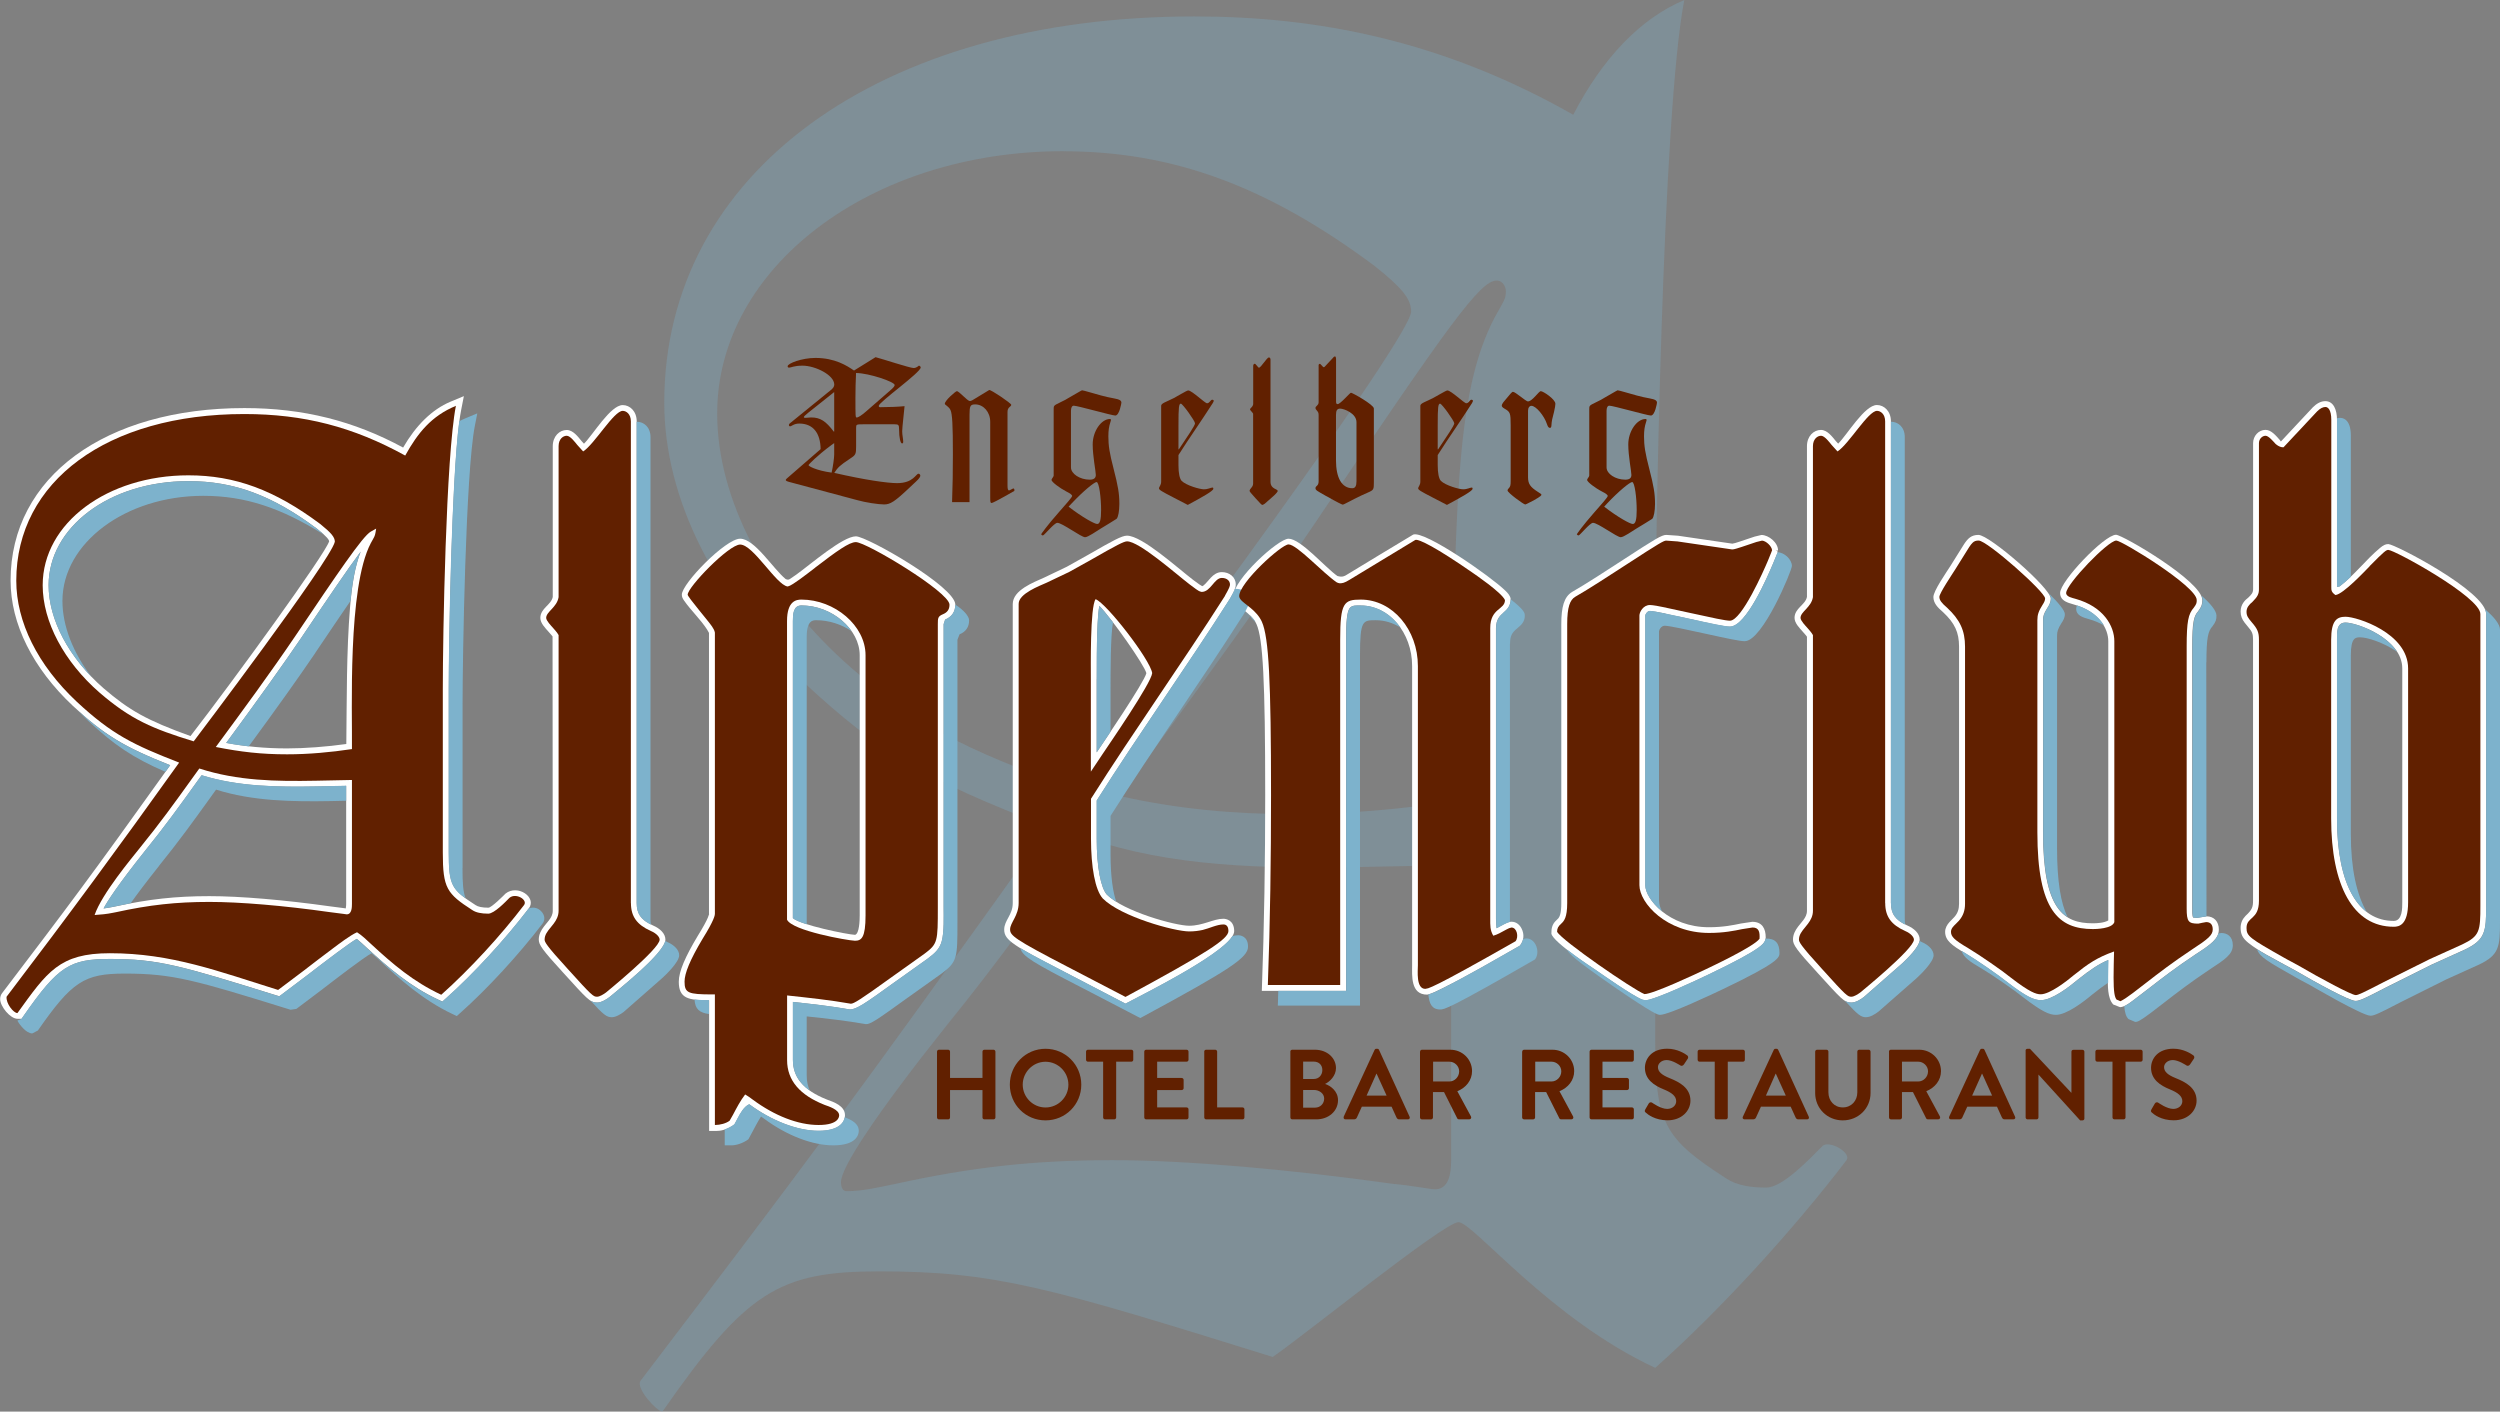
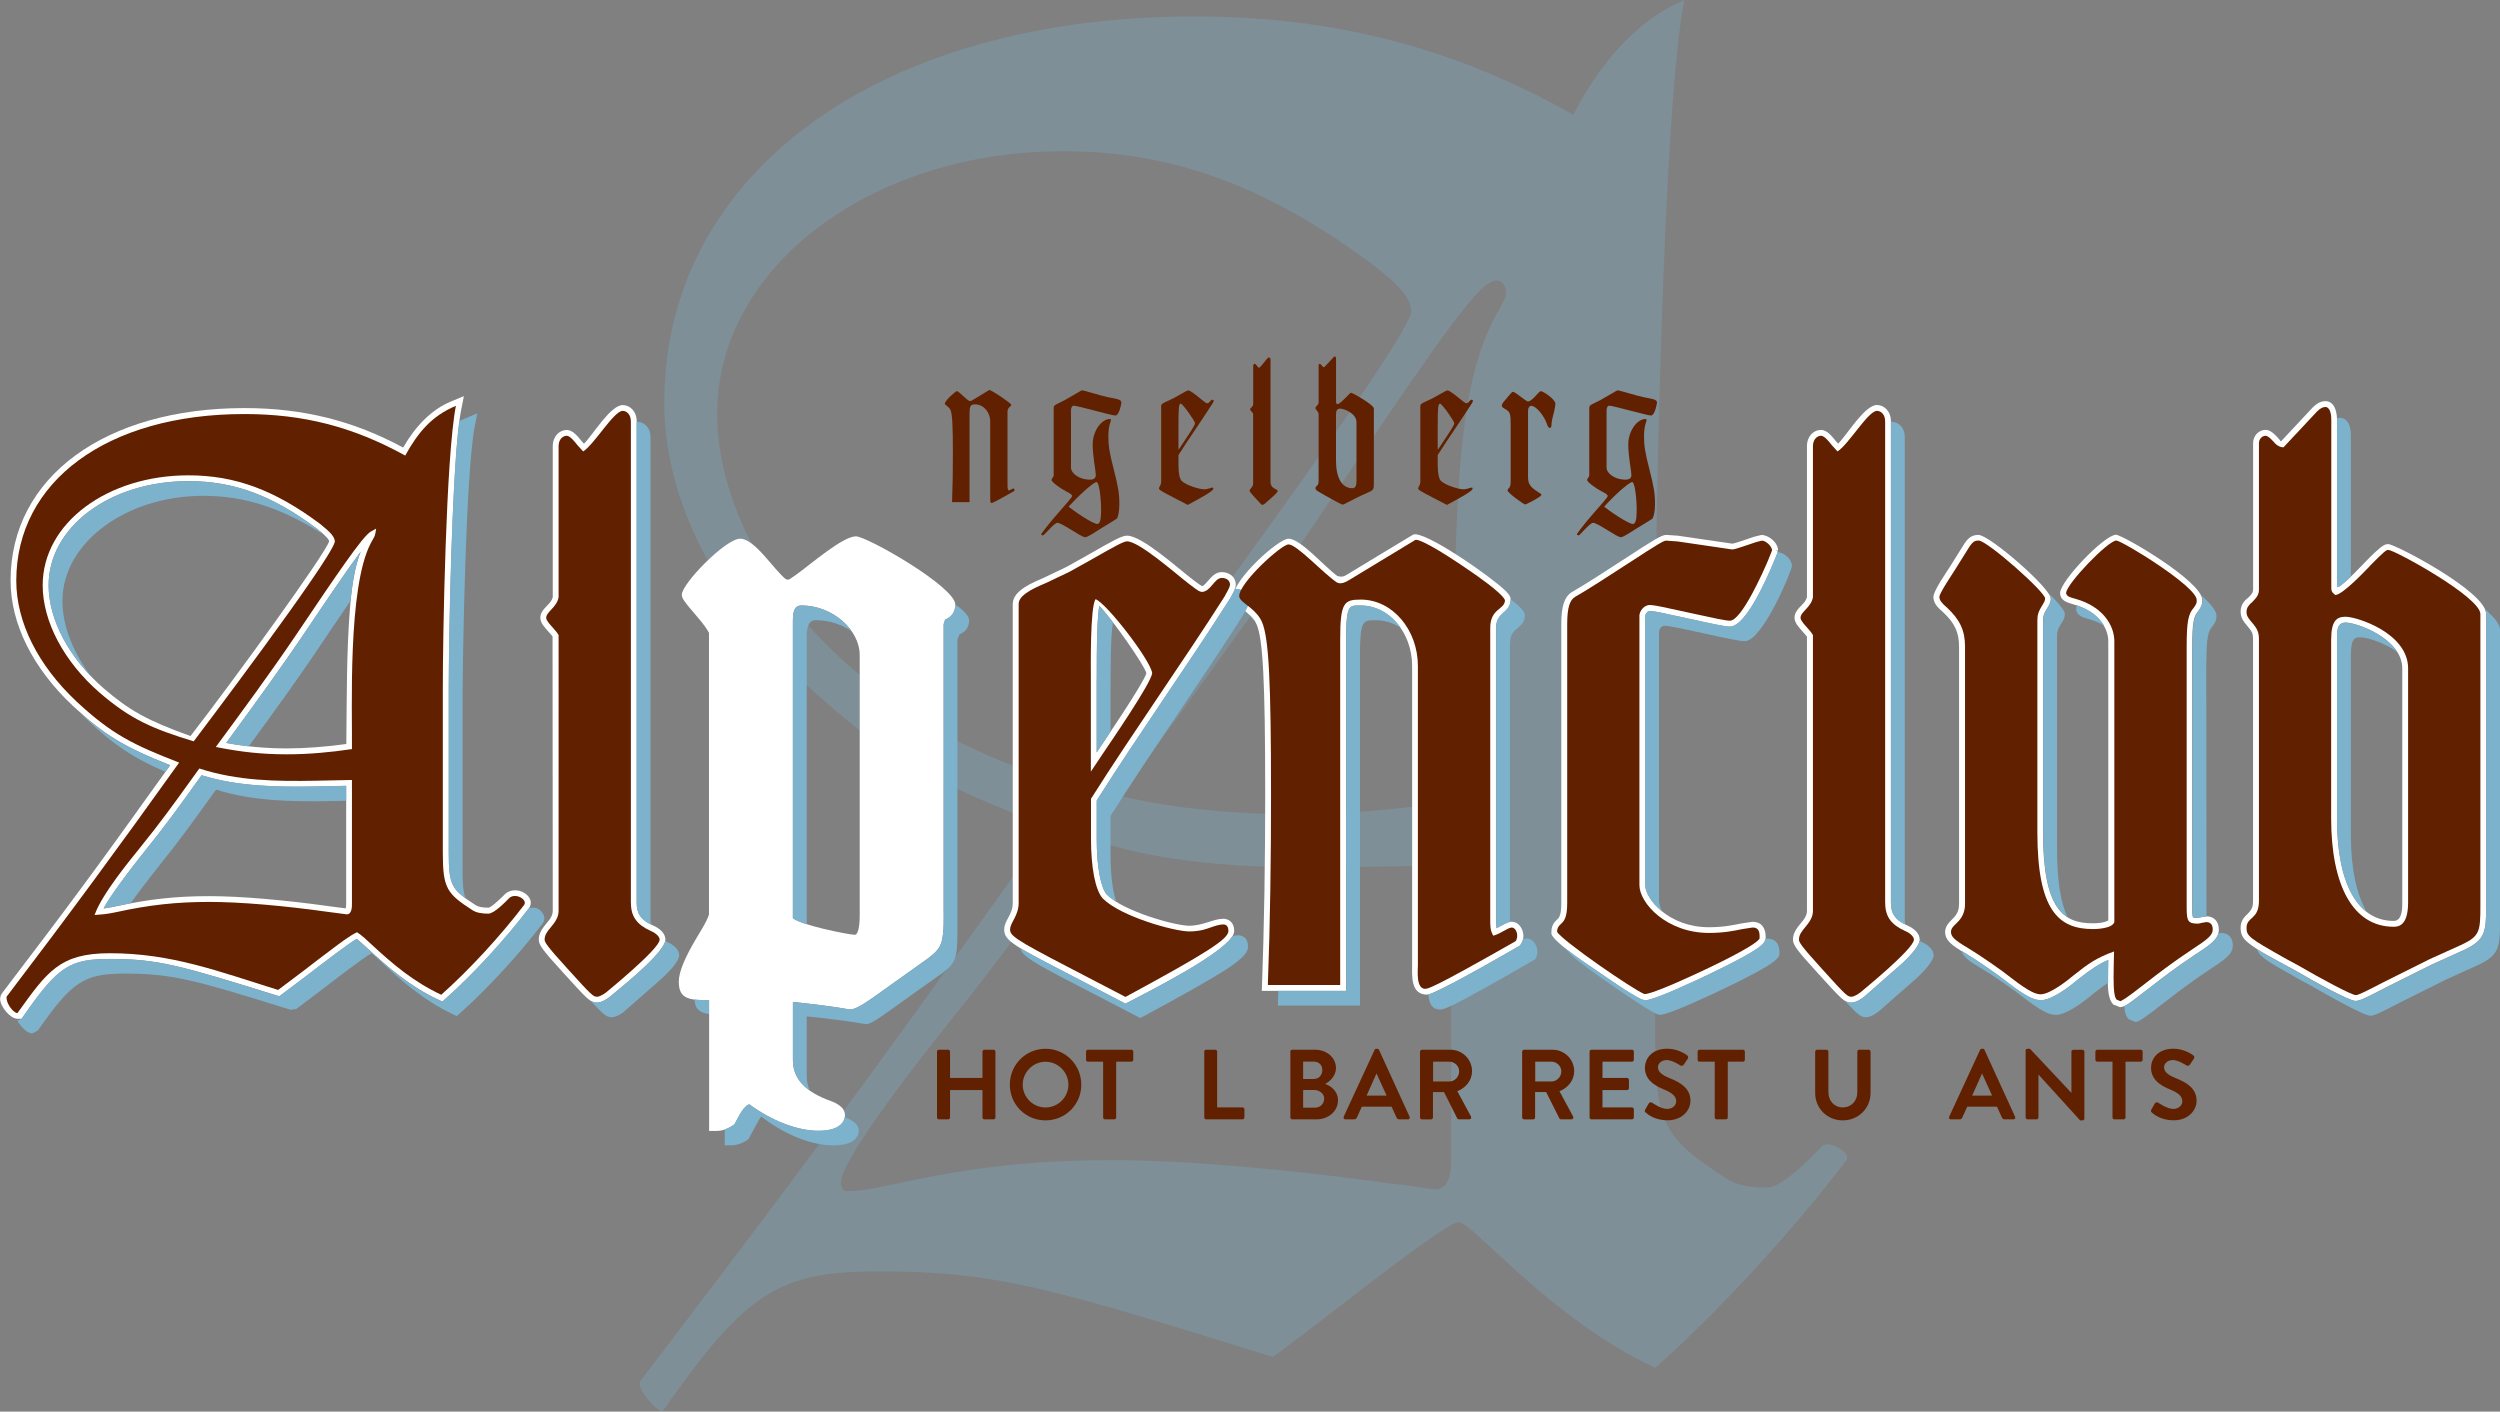
<svg xmlns="http://www.w3.org/2000/svg" id="Ebene_1" viewBox="0 0 368.38 208">
  <rect x="0" y="0" width="368.38" height="208" fill="#808080" stroke="none" />
  <path d="m243.9,153.25c0,12.35,1.34,14.5,10.47,20.4,1.61,1.07,3.76,1.34,5.9,1.34,2.42,0,6.45-4.29,8.32-6.17,1.07-.81,4.29,1.07,3.49,2.15-7.79,10.2-18.52,22.01-28.18,30.59-15.57-7.24-26.84-21.47-28.99-21.47s-23.35,17.18-27.38,19.86c-32.75-10.2-40.8-12.61-57.98-12.61-14.76,0-19.59,2.95-31.94,20.67-.8,0-4.02-3.49-3.22-4.56,23.89-31.4,30.6-40.26,60.12-81.6-18.25-6.98-24.96-11-35.96-21.2-13.16-12.35-20.67-27.11-20.67-41.33,0-33.82,31.67-56.9,78.11-56.9,17.98,0,36.5,3.49,55.83,14.49,4.3-8.32,9.93-14.22,16.37-16.91-3.22,16.37-4.29,80.51-4.29,96.62v56.63ZM156.67,22.28c-28.45,0-50.99,17.18-50.99,38.65,0,12.61,7.24,26.56,19.86,37.57,9.66,8.32,16.1,11.81,32.74,17.72,12.35-15.84,49.65-66.56,49.65-70.31,0-1.88-1.34-3.49-5.37-6.71-15.84-11.81-29.8-16.91-45.9-16.91Zm57.17,105.21l-13.15.26c-14.49.27-28.18,0-40.53-4.29-6.98,9.66-12.61,17.71-20.67,27.64-10.47,13.15-15.57,20.94-15.57,23.08,0,.8.27,1.34.8,1.34,2.42,0,4.57-.54,7.25-1.08,11-2.41,20.13-3.49,31.94-3.49,10.73,0,26.03,1.34,41.33,3.49,2.95.27,5.64.81,6.17.81,1.61,0,2.42-1.34,2.42-4.29v-43.48Zm6.44-80.78c1.34-2.42,1.61-2.68,1.61-3.76,0-.81-.54-1.61-1.34-1.61-2.41,0-6.71,5.9-27.11,36.23-6.17,9.12-15.57,22.28-28.45,39.72,8.32,1.88,16.64,2.68,25.77,2.68,7.52,0,16.37-.8,23.08-1.88.53-43.75.53-60.12,6.44-71.39Z" fill="#7db2cc" opacity=".3" stroke-width="0" />
-   <path d="m129.02,52.63c.9.23,5.08,1.6,5.6,1.6.2,0,.47-.09.7-.29.06-.06.09-.06.09-.06.12,0,.26.17.26.26,0,.75-6.18,5.11-6.18,5.66,0,.15.06.2.23.2,1.16,0,2.67-.06,3.57-.15-.03.52-.35,3.11-.35,3.69,0,.64.15,1.05.15,1.57,0,.18-.09.23-.17.23-.23,0-.44-.81-.44-2.09,0-.64-.09-.73-.64-.73h-4.67c-.99,0-1.02.03-1.02.52v2.73c0,1.19-.06,1.28-.99,1.88-1.36.9-1.71,1.22-2.23,2.03,4.53,1.04,7.84,1.51,9.26,1.51,2.41,0,2.76-1.39,3.16-1.39.12,0,.26.15.26.29,0,.17-.17.44-.67.9l-.96.9c-2.15,2.03-2.79,2.44-3.71,2.44-.81,0-2.76-.29-3.98-.64l-9.64-2.58c-.7-.17-.87-.26-.87-.38,0-.06.06-.15.2-.26l4.94-4.29c-.03-2.32-1.07-3.77-3.16-3.77-.76,0-1.13.41-1.34.41-.12,0-.17-.09-.17-.2,0-.06.03-.14.09-.2l6.04-4.91c.38-.29.55-.55.55-.84,0-1.42-2.82-2.79-4.67-2.79-1.31,0-1.65.29-2,.29-.14,0-.2-.09-.2-.21,0-.41,2.09-1.22,4.09-1.22,2.9,0,4.67,1.16,5.69,1.86l3.19-1.98Zm-9.93,8.19c-.46.38-.64.55-.64.64s.09.11.23.11c.29,0,.55-.06.84-.06,1.33,0,2.15.52,3.34,2.09h.06v-5.83l-3.83,3.05Zm3.83,4.47l-.41.29c-2.12,1.57-3.37,2.87-3.37,2.96,0,.15,1.13.79,3.4,1.1.2-.87.38-2.15.38-2.67v-1.68Zm8.21-7.72c.52-.44.7-.67.7-.84,0-.46-3.72-1.74-5.69-1.77-.06,1.22-.09,2.44-.09,3.63,0,2.73,0,2.93.18,2.93.23,0,.73-.32,1.36-.87l3.54-3.08Z" fill="#612000" stroke-width="0" />
  <path d="m140.29,73.96c.09-2.32.12-4.67.12-7.03,0-4.32-.09-5.92-.35-6.5-.23-.53-.84-.76-.84-.93,0-.49,1.6-1.86,1.77-1.86.35,0,1.54,1.45,1.92,1.45.09,0,.17,0,.41-.14l2.44-1.48c.23-.09,3.25,1.95,3.25,2.18,0,.09-.03.14-.17.26-.29.23-.38.44-.38.79v10.86c0,.49.06.7.23.7.12,0,.55-.29.64-.29.12,0,.2.26.12.38-2.7,1.54-3.22,1.77-3.34,1.77-.17,0-.2-.14-.2-.81v-11.17c0-1.42-.99-2.55-2.21-2.55-.73,0-.84.23-.84,1.57v12.83h-2.56Z" fill="#612000" stroke-width="0" />
  <path d="m157.81,68.88c0,.93,1.31,1.8,2.76,1.8.61,0,.9-.23.9-.7,0-.52-.46-2.76-.46-4.5,0-1.92,1.25-3.74,2.55-3.74.09,0,.14.06.14.14s-.03.15-.09.35c-.2.61-.29,1.19-.29,2.09,0,1.36.17,2.44.78,4.79.64,2.5.84,3.6.84,5.14,0,1.05-.17,1.97-.41,2.2-.09.09-1.94,1.19-2.32,1.43-.61.37-1.89,1.28-2.32,1.28-.58,0-3.37-2.12-4.09-2.12-.46,0-1.94,1.86-2.12,1.86s-.26-.18-.26-.18c0-.03.87-1.28,2.56-3.19,1.07-1.22,2-2.26,2-2.44s-.29-.38-.84-.66c-1.01-.52-2.2-1.43-2.2-1.71,0-.17.32-.46.32-.64v-9.78c0-.49,0-.55.87-.96.7-.32,1.13-.58,1.42-.76.58-.32,1.83-1.07,1.89-1.07.12,0,.61.15,1.13.29.99.29,2.38.7,3.57.9.84.15,1.1.32,1.1.64,0,.06-.29,1.89-.9,1.89-.49,0-5.57-1.45-6.12-1.45-.26,0-.41.29-.41.75v8.36Zm-.35,5.78c2.03,1.57,3.83,2.55,4.21,2.55.41,0,.58-.61.58-2.06,0-1.77-.29-4.12-.67-4.12-.32,0-1.94,1.31-3.68,3.16l-.44.47Z" fill="#612000" stroke-width="0" />
  <path d="m173.65,68.56c0,1.16.17,1.97.46,2.29.7.7,2.73,1.25,3.28,1.25.64,0,1.02-.26,1.28-.26.09,0,.12.06.12.18,0,.32-1.62,1.22-3.77,2.38l-2.12-1.1c-1.8-.93-2.12-1.13-2.12-1.34,0-.23.32-.46.32-.99v-11.18c0-.38.78-.58,1.86-1.13.52-.26,1.91-1.13,2.12-1.13.55,0,2.47,1.89,2.78,1.89.38,0,.52-.52.76-.52.12,0,.23.06.23.17,0,.06-.06.18-.18.38-1.63,2.55-3.42,5.08-5.02,7.6v1.51Zm0-2.35h.06c1.28-1.92,2.38-3.51,2.38-3.83,0-.35-1.83-2.9-2.09-2.9-.29,0-.35.52-.35,3.14v3.6Z" fill="#612000" stroke-width="0" />
  <path d="m186.31,74.25c-.12.09-.23.15-.29.15-.12,0-.23-.12-1.05-1.02-.64-.7-.84-.96-.84-1.04,0-.35.52-.55.52-1.07v-10.3c0-.12-.46-.52-.46-.64,0-.06.03-.12.15-.23.2-.2.29-.35.32-.55v-5.63c0-.2.12-.32.23-.32.15,0,.49.58.61.58.32,0,1.16-1.51,1.48-1.51.12,0,.23.12.23.32v18c0,.49.2.84.78,1.1.2.09.29.2.29.26s-.2.35-.55.67l-1.42,1.25Z" fill="#612000" stroke-width="0" />
  <path d="m196.46,52.66c.12-.12.2-.14.26-.14.09,0,.15.17.15.41v6.24c0,.26.06.38.23.38.41,0,1.8-1.68,1.97-1.68.2,0,3.37,1.77,3.37,2.32v10.89c0,.96-.03,1.1-.64,1.39l-1.22.55c-1.36.64-2.55,1.34-2.73,1.34-.09,0-.93-.41-2.12-1.1l-.38-.2c-1.34-.76-1.51-.84-1.51-1.13,0-.38.46-.26.46-1.02v-9.75c0-.29-.05-.43-.26-.67-.15-.17-.2-.23-.2-.38,0-.12.06-.2.2-.32.2-.2.26-.32.26-.52v-5.46c0-.12.09-.2.18-.2.12,0,.46.5.55.5s.12-.03.18-.09l1.25-1.34Zm3.42,9.55c0-1.31-1.86-2-2.41-2-.43,0-.61.26-.61.93v6.68c0,2.61.87,4.12,2.41,4.12.41,0,.61-.32.61-.99v-8.74Z" fill="#612000" stroke-width="0" />
  <path d="m211.85,68.56c0,1.16.17,1.97.46,2.29.7.7,2.73,1.25,3.28,1.25.64,0,1.02-.26,1.28-.26.09,0,.12.06.12.18,0,.32-1.63,1.22-3.78,2.38l-2.12-1.1c-1.8-.93-2.12-1.13-2.12-1.34,0-.23.32-.46.32-.99v-11.18c0-.38.79-.58,1.86-1.13.52-.26,1.92-1.13,2.12-1.13.55,0,2.47,1.89,2.79,1.89.38,0,.52-.52.75-.52.12,0,.23.06.23.17,0,.06-.05.18-.17.38-1.63,2.55-3.42,5.08-5.02,7.6v1.51Zm0-2.35h.06c1.28-1.92,2.38-3.51,2.38-3.83,0-.35-1.83-2.9-2.09-2.9-.29,0-.35.52-.35,3.14v3.6Z" fill="#612000" stroke-width="0" />
  <path d="m225.16,70.31c0,.99.32,1.45,1.45,2.17.35.23.52.32.52.41s0,.2-1.13.84c-1.02.55-1.25.61-1.25.61-.23,0-2.61-1.74-2.61-2.06,0-.12.03-.17.14-.29.26-.26.32-.44.32-1.1v-8.19c0-1.86-.06-2-.93-2.5-.29-.17-.38-.29-.38-.44,0-.12.12-.35.23-.49l1.05-1.25c.18-.2.29-.29.35-.29.38,0,1.92,1.42,2.21,1.42.67,0,1.6-1.51,1.91-1.51.35,0,2.15,1.19,2.15,1.86,0,.23-.06.55-.2,1.19-.26.96-.35,1.36-.38,1.95,0,.26-.09.41-.2.41-.2,0-.32-.12-.46-.55-.41-1.25-1.63-2.7-2.29-2.7-.29,0-.5.29-.5.73v9.78Z" fill="#612000" stroke-width="0" />
  <path d="m236.73,68.88c0,.93,1.3,1.8,2.76,1.8.61,0,.9-.23.9-.7,0-.52-.46-2.76-.46-4.5,0-1.92,1.25-3.74,2.55-3.74.09,0,.15.06.15.14s-.03.15-.09.35c-.2.61-.29,1.19-.29,2.09,0,1.36.17,2.44.78,4.79.64,2.5.84,3.6.84,5.14,0,1.05-.18,1.97-.41,2.2-.09.09-1.94,1.19-2.32,1.43-.61.37-1.89,1.28-2.32,1.28-.58,0-3.37-2.12-4.09-2.12-.46,0-1.94,1.86-2.12,1.86s-.26-.18-.26-.18c0-.03.87-1.28,2.55-3.19,1.08-1.22,2-2.26,2-2.44s-.29-.38-.84-.66c-1.02-.52-2.2-1.43-2.2-1.71,0-.17.32-.46.32-.64v-9.78c0-.49,0-.55.87-.96.7-.32,1.13-.58,1.42-.76.58-.32,1.83-1.07,1.89-1.07.12,0,.61.15,1.13.29.99.29,2.38.7,3.57.9.84.15,1.1.32,1.1.64,0,.06-.29,1.89-.9,1.89-.49,0-5.57-1.45-6.12-1.45-.26,0-.41.29-.41.75v8.36Zm-.35,5.78c2.03,1.57,3.83,2.55,4.21,2.55.41,0,.58-.61.58-2.06,0-1.77-.29-4.12-.67-4.12-.32,0-1.95,1.31-3.69,3.16l-.43.47Z" fill="#612000" stroke-width="0" />
  <path d="m50.95,133.84c.05-.26.06-.51.06-.66v-17.38l-4.45.09c-5.55.1-11.46.04-16.85-1.65l-.78,1.08c-2.49,3.47-4.64,6.46-7.6,10.11-4.02,5.04-5.51,7.39-6.07,8.44.39-.05.79-.11,1.23-.2l.5-.1c4.91-1.08,8.92-1.52,13.87-1.52,4.52,0,11.01.55,17.75,1.5l2.02.26.32.05Zm2.2-52.56c-1.83,2.44-4.78,6.79-8.75,12.69-2.55,3.76-6.29,9-11.07,15.5,2.81.52,5.7.81,8.98.81,2.64,0,5.89-.25,8.72-.65.08-6.6.01-13.53.55-20.14.29-3.52.75-6.07,1.57-8.21Zm-6.49-3.41c-6.59-4.91-12.22-6.98-18.89-6.98-11.68,0-20.61,6.84-20.61,15.34,0,5.05,2.99,10.73,8.08,15.17,3.83,3.3,6.45,4.76,12.83,7.06,6.56-8.47,19.83-26.78,20.43-28.69-.02-.21-.24-.63-1.83-1.9Zm27.83,53.8c1.78-1.41,4.66.55,3.43,2.19-3.5,4.59-8.16,9.65-12.17,13.22l-.56.5-.68-.32c-3.94-1.83-7.25-4.64-10.41-7.56-.59-.55-1.18-1.09-1.53-1.36-.55.31-1.64,1.09-2.92,2.04-1.46,1.08-3.11,2.36-4.37,3.32l-4.11,3.1-.56-.17c-14.18-4.42-17.37-5.33-24.39-5.33-5.91,0-7.63,1.07-12.69,8.33l-.34.49h-.6c-1.09,0-2.57-1.83-2.57-2.91,0-.38.14-.67.29-.87,9.64-12.68,12.73-16.74,24.77-33.59-6.83-2.69-9.76-4.5-14.34-8.74-5.89-5.53-9.18-12.08-9.18-18.47,0-15.29,14-25.41,34.46-25.41,8.64,0,16.11,1.88,23.38,5.82,1.88-3.26,4.26-5.62,6.98-6.76l1.97-.82-.41,2.1c-1.35,6.87-1.81,34.23-1.81,40.99v24.16c0,4.95.46,5.49,3.95,7.75.35.24.95.38,1.89.38.45,0,2.25-1.8,2.52-2.08Z" fill="#fff" stroke-width="0" />
  <path d="m93.82,133.07c0,1.57.64,2.51,2.4,3.3,1.01.43,1.83,1.18,1.83,2.08,0,1.96-7.39,7.73-8.24,8.47-.34.26-1.14.81-1.83.81-.54,0-.93-.16-1.6-.78-.64-.59-1.62-1.67-3.37-3.6-3.1-3.38-3.62-4.14-3.62-4.89s.32-1.35.75-1.92c.5-.62.27-.34.76-.94.31-.41.55-.85.55-1.38l-.03-40.44-.18-.22-.42-.48c-.46-.52-1.2-1.26-1.2-2.02,0-1.43,1.6-1.92,1.83-3.09v-22.21c0-1.49,1-2.4,2.06-2.4.94,0,1.67,1.01,2.2,1.65l.34.37c1.31-1.28,3.9-5.69,5.71-5.69,1.06,0,2.06.91,2.06,2.4v70.98Z" fill="#fff" stroke-width="0" />
  <path d="m245.38,90.4c-1.13-.23-1.98-.38-2.26-.38-.38,0-.69.5-.69.69v39.73c0,2.01,3.45,6.19,9.39,6.19,2.1,0,3.62-.32,4.72-.55l1.66-.25c1.5,0,1.98,1.05,1.98,2.29,0,.76-.64,1.21-1.21,1.62-1.06.75-3.13,1.91-7.23,3.87-1.61.77-8,3.79-9.31,3.79l-.44-.1c-1.48-.58-5.96-3.74-6.78-4.31-.28-.2-6.35-4.12-6.61-5.41-.02-.84.17-1.37.56-1.8l.48-.48c.41-.52.42-1.65.42-2.21v-41.1c0-2.52.39-4.04,1.6-4.77,2.12-1.22,5-3.1,7.54-4.75,4.68-3.05,5.66-3.65,6.33-3.65l1.73.12,8,1.17.41-.09.7-.22,1.4-.47.78-.26,1-.24c1.06,0,2.45,1.11,2.45,2.29h-.43s.45.03.36.29l-.14.36-.51,1.25c-.82,1.92-3.97,9.32-6.37,9.32-.76,0-2.81-.44-5.94-1.14l-3.59-.77Z" fill="#fff" stroke-width="0" />
  <path d="m278.64,133.07c0,1.58.64,2.51,2.4,3.3,1.01.43,1.83,1.18,1.83,2.08,0,1.05-1.88,2.84-2.56,3.49l-5.68,4.98c-.5.38-1.19.81-1.84.81-.55,0-.93-.16-1.6-.78-.64-.59-1.62-1.67-3.37-3.6-3.1-3.38-3.62-4.14-3.62-4.89s.32-1.35.75-1.92c.52-.65.25-.31.76-.94.31-.41.55-.85.55-1.38v-40.4l-.21-.27-.42-.48c-.46-.52-1.2-1.26-1.2-2.02,0-1.43,1.6-1.92,1.83-3.09v-22.21c0-1.49,1-2.4,2.06-2.4.94,0,1.67,1.01,2.2,1.65l.34.37c1.31-1.28,3.89-5.69,5.71-5.69,1.06,0,2.06.91,2.06,2.4v70.98Z" fill="#fff" stroke-width="0" />
  <path d="m325.12,135.02c1.14,0,1.83.79,1.83,1.94,0,1.38-1.19,2.21-3.49,3.7-2.86,1.91-4.74,3.36-6.73,4.9l-1.92,1.47c-.46.35-1.68,1.38-2.41,1.38l-1-.39c-.9-.92-.8-2.96-.8-3.97l.04-2.59c-1.3.55-2.57,1.36-4.5,2.91-1.24,1.04-3.78,3.01-5.43,3.01-1.01,0-2.2-.53-4.96-2.66-1.19-.97-4.48-3.25-6.16-4.25-1.97-1.16-2.97-1.88-2.97-3.16,0-.57.28-1.04.64-1.44l.73-.76c.49-.56.68-1.16.68-1.92v-37.9c0-2.1-.62-3.46-2.36-5.09-.8-.68-1.42-1.33-1.42-2.23s1.94-3.67,2.47-4.51c1.59-2.56.97-1.55,2.07-3.31.54-.8,1.04-1.33,2.1-1.33,1.62,0,10.65,7.84,10.65,9.38,0,.6-.3,1.08-.52,1.41-.52.83-.62,1.18-.62,1.79v31.25c0,11.41,3.05,13.4,7.33,13.4.69,0,1.66-.06,2.29-.42v-41.14c0-1.79-1.28-4.36-5.12-5.43l-.68-.21c-.69-.24-1.3-.63-1.3-1.47,0-1.74,6.53-8.58,8.24-8.58.94,0,12.71,6.85,12.71,9.62,0,.59-.09.95-.62,1.66-.59.66-.87,1.45-.87,5.21v38.59c0,.23-.02,1.12.14,1.33l.62.05.42-.08.88-.14Z" fill="#fff" stroke-width="0" />
  <path d="m126.68,134.9v-38.36c0-3.77-4.04-7.33-8.59-7.33-1.22,0-1.26,1.34-1.26,2.29v43.78c1.06,1,8.05,2.43,9.17,2.47.63-.18.68-2.15.68-2.86Zm-22.21-.23v-41.41s-.27-.48-.27-.48c-1-1.55-2.38-2.81-3.42-4.31-.22-.32-.31-.55-.31-.85,0-1.62,6.45-8.24,8.59-8.24s4.82,4.39,6.71,5.95c.33.15.48.08.65-.03l.93-.64c2.09-1.5,6.83-5.63,8.77-5.63,1.63,0,14.65,7.43,14.65,10.07,0,1.05-.53,1.81-1.5,2.2l-.22.67v41.68c0,1.41.09,3.67-.28,5.04-.31,1.11-.94,1.72-2.03,2.54l-5.08,3.62c-4.19,3.03-5.5,3.92-6.43,3.9-2.76-.49-5.6-.81-8.39-1.11v8.57c0,2.54,1.54,4.44,4.98,5.8,1.05.38,2.69.94,2.69,2.33,0,.72-.49,2.29-3.89,2.29-3.12,0-6.92-1.47-10.21-3.91-.79.34-1.36,1.42-1.64,1.95l-.54,1.01c-.72.55-1.68.96-2.6.96h-1.14v-19.24c-2.99-.02-4.47-.22-4.47-2.74,0-1.49.94-3.67,2.81-6.78.83-1.34,1.26-2.16,1.47-2.66l.17-.47.02-.05Z" fill="#fff" stroke-width="0" />
  <path d="m161.6,100.09v10.77c.89-1.33,7.03-10.34,7.32-11.67-.31-1.23-5.1-8.04-6.93-9.92-.14.7-.24,2.03-.3,3.75-.08,2.24-.08,4.91-.08,7.06Zm15.56-13.72c.22-.04.77-.69.89-.83l.35-.4c.43-.46.96-.84,1.63-.84,1.12,0,2.06.72,2.06,1.83,0,.51-.25,1.03-.86,2.1-6.38,10.02-13.28,19.69-19.63,29.73v5.62c0,4.26.63,7.28,1.5,8.25,2.47,2.47,10.08,4.58,12.12,4.58s3.6-1.03,5.04-1.03c.37,0,1.6.18,1.6,1.83,0,2.73-13.73,9.45-16.02,10.69l-8.89-4.63c-7.57-3.91-8.98-4.71-8.98-6.29,0-1.37,1.26-2.16,1.26-3.89v-44.08c0-2.07,3.09-3.2,4.65-3.91l3.3-1.58,3.22-1.8c3.54-2.04,4.91-2.79,5.66-2.79,2.22,0,7.45,4.76,9.74,6.51l.93.68.43.26Z" fill="#fff" stroke-width="0" />
  <path d="m222.01,136c.25-.11.48-.18.73-.18.65,0,1.18.42,1.47,1.01.43.86.34,1.73-.25,2.5-3.63,2.07-7.64,4.41-11.46,6.32-.47.23-1.6.82-2.2.91-2.48.02-2.22-2.86-2.22-4.33v-44.08c0-4.99-3.45-8.93-7.56-8.93-.55,0-1.38-.1-1.7.47-.33.56-.48,1.79-.48,4.57v51.75h-12.41c.36-9.63.5-19.22.5-28.85,0-16.84-.34-23.1-1.28-25.18-.2-.46-.51-.86-.87-1.22l-.56-.51c-.69-.55-.43-.34-1.07-.86-.47-.4-.91-.88-.91-1.54,0-2.45,6.6-8.47,8.13-8.47,1.78,0,5.43,4.26,7.19,5.49.74.23,1.1,0,1.37-.17,0,0,9.68-5.88,9.81-5.93,1.68-.63,11.52,6.23,13.6,8.29.31.3.67.69.75,1.14.02,2.27-2.16,1.83-2.16,4.35v42.82c0,.71.05,1.14.08,1.41l.56-.3c.4-.22.69-.37.92-.47Z" fill="#fff" stroke-width="0" />
  <path d="m344.36,120.59c0,9.89,3.2,15.11,8.36,15.11,1.29,0,1.26-1.92,1.26-2.75v-34.46c0-4.38-6.7-6.76-8.36-6.76-1.36,0-1.26,1.48-1.26,2.52v26.33Zm-8.27-55.53l4.71-5.04c.56-.56,1.18-.91,1.84-.91,1.23,0,1.72,1.31,1.72,2.75v24.61l.38-.06c2.19-1.66,3.86-3.92,5.96-5.67.46-.39.8-.57,1.22-.57.96,0,14.42,6.99,14.42,10.3v42.93c0,3.89-.12,5.08-3.19,6.54l-4.8,2.17-6.71,3.35c-3.01,1.56-3.92,2.02-4.54,2.02-.93,0-5.86-2.71-8.9-4.49l-1.5-.81c-1.77-1-3.78-1.96-5.38-3.23-.9-.72-1.16-1.33-1.16-2.23,0-.7.25-1.27.72-1.76,1-.91,1.11-1.34,1.11-2.25v-38.47c0-.85-.12-1.16-.76-1.9l-.48-.59c-.38-.5-.59-.99-.59-1.64,0-1.05.63-1.67,1.16-2.08.41-.41.68-.65.68-1.23v-21.52c0-1.03.81-1.94,1.83-1.94.85,0,1.55.88,2.06,1.44l.2.27Z" fill="#fff" stroke-width="0" />
  <path d="m23.4,127.64c-1.88,2.36-3.21,4.13-4.14,5.45l-2.27.46-.5.1c-.43.09-.83.16-1.23.2.56-1.04,2.05-3.39,6.07-8.44,2.96-3.65,5.11-6.64,7.6-10.11l.78-1.08c5.4,1.69,11.3,1.76,16.85,1.65l4.45-.09v2.21l-2.27.05c-5.61.1-11.51.02-16.9-1.69l-.84,1.17c-2.49,3.46-4.64,6.45-7.6,10.1Zm.97-13.91c-4.84-2.1-7.52-3.94-11.37-7.51-.52-.49-1.02-.99-1.5-1.49,4.15,3.74,7.13,5.5,13.57,8.03l-.69.97Zm23.32-34.97c-6.27-3.92-11.57-5.7-17.74-5.7-11.44,0-20.75,6.95-20.75,15.49,0,3.66,1.55,7.62,4.29,11.2-4.02-4.14-6.33-9.07-6.33-13.51,0-8.5,8.93-15.34,20.61-15.34,6.67,0,12.3,2.07,18.89,6.98.44.35.78.64,1.03.88Zm-1.23,17.45c-2.33,3.44-5.64,8.09-9.81,13.77-1.13-.13-2.24-.29-3.33-.5,4.78-6.5,8.53-11.74,11.07-15.5,3.97-5.9,6.92-10.25,8.75-12.69-.74,1.94-1.2,4.22-1.49,7.25-1.47,2.14-3.21,4.72-5.2,7.67ZM2.55,150.39l.61-.26.34-.49c5.06-7.26,6.77-8.33,12.69-8.33,7.03,0,10.21.91,24.39,5.33l.56.17,4.11-3.1c1.25-.97,2.91-2.24,4.37-3.32,1.29-.96,2.38-1.73,2.92-2.04.35.27.94.81,1.53,1.36,3.16,2.93,6.47,5.73,10.41,7.56l.68.32.56-.5c4.01-3.57,8.67-8.63,12.17-13.22.87-.32,1.48.03,1.83.38.64.64.58,1.38.23,1.84-3.5,4.58-8.15,9.64-12.15,13.19l-.49.44-.59-.28c-4.49-2.09-8.17-5.5-10.37-7.54-.6-.56-1.25-1.16-1.61-1.43-1.15.62-5,3.58-7.39,5.42l-3.69,2.78-.85.12c-14.14-4.4-17.38-5.33-24.43-5.33-5.98,0-7.78,1.18-12.8,8.39l-.82.43c-.94,0-1.96-1.41-2.2-1.9Zm65.6-22.46c0,2.14.08,3.46.46,4.46-2.18-1.57-2.5-2.61-2.5-6.77v-24.16c0-6.32.4-30.62,1.56-39.39.3-.16.62-.31.93-.44l1.73-.72-.36,1.84c-1.36,6.91-1.81,34.28-1.81,41.02v24.16Z" fill="#7db2cc" stroke-width="0" />
  <path d="m90.16,149.89c-.76,0-1.2-.32-3.13-2.43.33.2.61.27.95.27.7,0,1.5-.55,1.83-.81.82-.71,7.75-6.13,8.21-8.26l.31.15c1.08.46,1.75,1.21,1.75,1.95,0,1.03-2.08,2.99-2.52,3.38l-5.67,4.98c-.47.35-1.16.77-1.74.77Zm5.69-14.51c0,.3.02.58.07.86-1.54-.76-2.11-1.68-2.11-3.16V62.14c1.05,0,2.04.79,2.04,2.25v70.98Z" fill="#7db2cc" stroke-width="0" />
  <path d="m181.23,88.22c.37-.64.61-1.09.74-1.46,1.34-.02,2.16.71,2.16,1.67,0,.47-.24.97-.84,2.03-3.13,4.92-6.48,9.89-9.71,14.69-3.33,4.94-6.76,10.05-9.94,15.07v5.66c0,3.33.37,5.62.84,6.99-.55-.34-1.02-.69-1.38-1.05-.88-.97-1.5-3.98-1.5-8.25v-5.62c6.36-10.03,13.26-19.71,19.63-29.73Zm-19.25,1.06c.5.51,1.23,1.4,2.02,2.43-.36,1.96-.36,7.09-.36,10.69v5.43s-2.04,3.03-2.04,3.03v-10.77c0-2.15,0-4.82.08-7.06.06-1.72.17-3.06.3-3.75Zm-2.78,56.15c-6.9-3.56-8.59-4.52-8.86-5.74,1.36.83,3.45,1.92,6.61,3.56l8.89,4.63c2.1-1.14,13.86-6.91,15.76-9.95.29-.07.56-.12.84-.12.24,0,1.46.08,1.46,1.68s-2.59,3.34-15.41,10.27l-.47.25-8.83-4.59Z" fill="#7db2cc" stroke-width="0" />
  <path d="m237.48,145.16c-5.33-3.68-6.34-4.66-6.53-5.2,1.83,1.43,4.1,2.9,4.26,3.01.83.57,5.3,3.73,6.78,4.31l.44.1c1.31,0,7.7-3.02,9.31-3.79,4.1-1.96,6.17-3.12,7.23-3.87.52-.37,1.09-.78,1.19-1.42,1.45-.04,2.05.69,2.05,2.11,0,.67,0,1.36-8.35,5.35-1.32.63-7.96,3.78-9.25,3.78-.28,0-.79,0-7.14-4.38Zm6.99-12.41c0,.46.15.99.44,1.55-1.61-1.3-2.48-2.85-2.48-3.86v-39.73c0-.19.31-.69.69-.69.29,0,1.13.15,2.26.38l3.59.77c3.13.69,5.18,1.14,5.94,1.14,2.4,0,5.56-7.4,6.37-9.32l.51-1.25.14-.36c.93-.01,2.11,1.01,2.11,2.02,0,.67-4.32,11.08-6.95,11.08-.74,0-2.73-.43-5.91-1.13-2.33-.51-5.23-1.15-5.88-1.15-.53,0-.84.63-.84.83v39.73Z" fill="#7db2cc" stroke-width="0" />
  <path d="m274.98,149.89c-.76,0-1.2-.32-3.13-2.43.33.2.61.27.95.27.65,0,1.33-.43,1.84-.81l5.68-4.98c.64-.6,2.32-2.22,2.54-3.28l.31.15c1.08.46,1.75,1.21,1.75,1.95,0,1.02-2.08,2.99-2.51,3.38l-5.61,4.92c-.53.4-1.21.82-1.8.82Zm5.69-14.51c0,.3.02.58.07.86-1.54-.76-2.11-1.68-2.11-3.16V62.14c1.05,0,2.04.79,2.04,2.25v70.98Z" fill="#7db2cc" stroke-width="0" />
  <path d="m301.91,87.45c1.37,1.33,2.35,2.5,2.35,3.04s-.25.96-.5,1.33c-.51.82-.65,1.21-.65,1.87v31.26c0,4.93.55,8.14,1.55,10.19-2.21-1.41-3.59-4.82-3.59-12.5v-31.25c0-.61.11-.96.62-1.79.23-.34.52-.81.52-1.41,0-.17-.11-.43-.32-.74Zm-10.03,55.2c-1.54-.91-2.57-1.58-2.83-2.53l.58.34c1.67,1,4.97,3.28,6.16,4.25,2.76,2.13,3.95,2.66,4.96,2.66,1.65,0,4.19-1.97,5.43-3.01,1.93-1.54,3.19-2.36,4.5-2.91l-.04,2.59v.76c-.67.45-1.44,1.02-2.36,1.76-1.32,1.11-3.78,2.98-5.34,2.98-.93,0-2.02-.43-4.87-2.63-1.2-.98-4.49-3.26-6.17-4.26Zm21.76,7.52c-.36-.37-.54-.91-.63-1.91.68-.3,1.46-.96,1.82-1.22l1.92-1.47c1.99-1.54,3.86-2.99,6.73-4.9,1.96-1.27,3.11-2.06,3.41-3.12l.43-.07c.82,0,1.69.47,1.69,1.8s-1.12,2.08-3.42,3.58c-2.87,1.92-4.75,3.37-6.74,4.91l-1.91,1.47c-1.79,1.34-2.02,1.34-2.32,1.34l-.96-.41Zm11.46-52.57l.03,37.43-.88.14-.42.08-.62-.05c-.16-.21-.14-1.1-.14-1.33v-38.59c0-3.76.28-4.55.87-5.21.53-.71.62-1.07.62-1.66,0-.2-.06-.41-.17-.65,1.31,1.16,2.21,2.23,2.21,2.95,0,.58-.08.9-.59,1.58-.63.71-.89,1.6-.89,5.29Zm-19.17-7.9c0-.13.04-.3.12-.49,2.05.67,3.3,1.79,3.98,2.95-.63-.37-1.37-.69-2.23-.93-.92-.26-1.87-.54-1.87-1.53Z" fill="#7db2cc" stroke-width="0" />
  <path d="m120.61,166.61c2.97,0,3.72-1.2,3.86-1.98,1.03.4,2.07.93,2.07,2,0,.5-.27,2.14-3.75,2.14-3.06,0-6.83-1.44-10.13-3.88l-.52-.37c-.42.63-1.05,1.84-1.33,2.37l-.53.98c-.84.63-1.87.9-2.49.9h-1v-2.36c.52-.17,1.01-.44,1.42-.75l.54-1.01c.28-.53.85-1.61,1.64-1.95,3.29,2.43,7.09,3.91,10.21,3.91Zm-1.74-8.11c0,.79.15,1.53.45,2.2-1.7-1.2-2.49-2.69-2.49-4.5v-8.57c2.79.3,5.63.62,8.39,1.11.93.02,2.23-.86,6.43-3.9l5.08-3.62c1.09-.82,1.73-1.43,2.03-2.54.38-1.37.28-3.62.28-5.04v-41.68l.22-.67c.97-.39,1.5-1.15,1.5-2.2,1.21.77,2.04,1.71,2.04,2.31,0,1-.48,1.69-1.41,2.07l-.31.8v41.67c0,5.11,0,5.77-2.26,7.46l-5.08,3.62c-4.72,3.41-5.47,3.89-6.14,3.89-2.98-.52-5.89-.84-8.73-1.14v8.73Zm0-64.69v42.38c-.97-.31-1.74-.62-2.04-.9v-43.78c0-.95.04-2.29,1.26-2.29,3.04,0,5.85,1.59,7.38,3.77-1.49-.99-3.31-1.6-5.2-1.6-.46,0-1.4,0-1.4,2.43Zm-14.4,55.61c-1.41-.2-2.05-.72-2.13-2.15.6.08,1.31.1,2.13.1v2.05Z" fill="#7db2cc" stroke-width="0" />
  <path d="m185,91.64c-.38-.31-.68-.62-.83-1,.4.39.64.68.83,1Zm37.49,3.21v41c-.16.03-.31.08-.47.15-.23.1-.52.26-.92.47l-.56.3c-.04-.27-.08-.7-.08-1.41v-42.82c0-2.47,2.09-2.1,2.16-4.22,2.06,1.62,2.06,2.03,2.06,2.41,0,.8-.41,1.29-1.06,1.81-.87.7-1.11,1.2-1.11,2.31Zm-34.17,52.29l.04-1.13h10v-51.75c0-2.77.15-4.01.48-4.57.33-.57,1.16-.47,1.7-.47,2.32,0,4.43,1.26,5.82,3.25-1.09-.69-2.33-1.08-3.64-1.08-1.92,0-2.32,0-2.32,5.18v51.61h-12.11l.04-1.04Zm23.9,1.61c-1.25,0-1.63-.89-1.75-2.21.62-.15,1.62-.66,2.05-.88,3.81-1.91,7.82-4.25,11.46-6.32.23-.31.39-.63.46-.96.18-.06.33-.1.49-.1.55,0,1.06.35,1.35.93.31.61.4,1.51-.09,2.16-12.79,7.38-13.41,7.38-13.97,7.38Z" fill="#7db2cc" stroke-width="0" />
  <path d="m346.4,122.9c0,5,.82,8.9,2.36,11.51-2.79-2.12-4.4-6.79-4.4-13.81v-26.33c0-1.04-.1-2.52,1.26-2.52s5.78,1.49,7.59,4.28c-2.01-1.38-4.43-2.12-5.41-2.12-.69,0-1.4,0-1.4,2.66v26.33Zm19.77-33.13c1.33,1.14,2.21,2.21,2.21,3.02v42.94c0,3.83-.13,4.99-3.1,6.41l-4.8,2.17-6.71,3.35c-3.19,1.65-3.92,2.01-4.48,2.01-1.19,0-8.79-4.45-8.83-4.47l-1.51-.81-.59-.33c-4.16-2.35-5.44-3.07-5.77-4.18,1.32.86,2.78,1.58,4.11,2.33l1.5.81c3.04,1.78,7.98,4.49,8.9,4.49.63,0,1.53-.46,4.54-2.02l6.71-3.35,4.8-2.17c3.07-1.46,3.19-2.65,3.19-6.54v-42.93c0-.22-.06-.46-.17-.71Zm-21.81-28.14c.16-.04.31-.06.47-.06.37,0,1.57.19,1.57,2.6v20.81c-.53.51-1.07.99-1.66,1.44l-.38.06v-24.85Z" fill="#7db2cc" stroke-width="0" />
  <path d="m75.08,132.29c.94-.77,2.72.29,2.14,1.07-3.45,4.52-7.95,9.43-12.2,13.22-4.09-1.91-7.12-4.49-10.36-7.49-.61-.57-1.33-1.27-2.05-1.72-1.02.45-2.72,1.76-3.5,2.34-1.46,1.09-3.12,2.36-4.37,3.33l-3.76,2.83c-8.79-2.74-15.72-5.41-24.79-5.41-7.45,0-9.24,2.75-13.62,8.82-.58,0-1.71-1.43-1.6-2.41,9.33-12.26,16.33-21.77,25.43-34.5-6.76-2.63-9.88-4.13-15.09-8.97-5.77-5.42-8.91-11.76-8.91-17.84,0-14.59,13.35-24.55,33.6-24.55,8.75,0,16.05,1.89,23.71,6.12,1.86-3.36,3.87-5.83,7.47-7.33-1.47,7.47-1.93,33.93-1.93,41.68v24.16c0,5.23.59,6.04,4.34,8.46.56.38,1.36.53,2.36.53.88,0,2.58-1.78,3.12-2.33Zm-27.91-55.09c-6.71-5-12.53-7.16-19.41-7.16-11.91,0-21.47,7.01-21.47,16.2,0,5.37,3.16,11.27,8.37,15.81,4.63,3.99,7.81,5.32,13.88,7.19.35-.46,20.19-26.66,20.8-29.41,0-.68-.55-1.33-2.17-2.63Zm-18.94,37.62c-2.48,3.45-4.63,6.44-7.58,10.07-1.23,1.55-5.65,6.82-6.71,9.94.92-.06,1.8-.14,2.71-.33l.51-.1c4.84-1.06,8.81-1.5,13.69-1.5,4.49,0,10.94.54,17.64,1.49l2.02.26.58.08c.75,0,.77-1.04.77-1.54v-18.26l-5.32.11c-5.85.11-11.53.03-17.17-1.8l-1.14,1.58Zm14.07-3.67c3.17,0,6.44-.3,9.56-.77.07-5.51-.66-23.78,2.77-30.33l.25-.45.26-.48c.19-.37.21-.83.29-1.23l-.8.45c-1.19.66-5.05,6.37-10.97,15.17-3.79,5.61-7.85,11.12-11.86,16.56,3.67.73,6.72,1.08,10.47,1.08Z" fill="#612000" stroke-width="0" />
  <path d="m92.96,133.07V62.09c0-1.08-.68-1.55-1.2-1.55-1.31,0-4.14,4.89-5.83,5.98l-.87-.96c-.28-.34-1.02-1.35-1.55-1.35s-1.2.47-1.2,1.54v22.24c-.24,1.51-1.83,2.14-1.83,3.06,0,.41.75,1.18.99,1.45l.43.5c.15.19.3.37.41.58v40.63c0,.72-.3,1.34-.73,1.9l-.39.49c-.53.64-.94,1.16-.94,1.85,0,.33.15.77,3.4,4.32,3.61,4,3.78,4.1,4.33,4.1.37,0,.93-.34,1.31-.62.11-.1,7.91-6.43,7.91-7.79,0-.35-.39-.89-1.32-1.29-2.01-.9-2.91-2.11-2.91-4.09Z" fill="#612000" stroke-width="0" />
  <path d="m245.55,89.56l3.6.78c3.21.71,5.12,1.12,5.76,1.12,1.72,0,4.95-7.31,5.58-8.8l.5-1.23.13-.35c-.05-.6-.88-1.38-1.48-1.42l-.85.21-.74.25-1.4.47-.73.23-.38.1c-.1.02-.25.05-.38.03l-7.98-1.17-1.67-.12c-.33,0-.95.33-5.83,3.51-2.55,1.66-5.44,3.54-7.57,4.77-.77.46-1.18,1.49-1.18,4.03v41.1c0,2.13-.46,2.66-.92,3.07-.38.35-.57.62-.57,1.16.71,1.3,11.18,8.51,12.87,9.18,1.18.04,7.63-2.98,9.07-3.67.28-.14,7.13-3.33,7.89-4.49.06-.99-.09-1.65-1.03-1.65l-1.54.24c-1.14.24-2.69.56-4.88.56-6.24,0-10.25-4.39-10.25-7.04v-39.73c0-.49.54-1.55,1.55-1.55.39,0,1.35.17,2.43.4Z" fill="#612000" stroke-width="0" />
  <path d="m277.78,133.07V62.09c0-1.08-.68-1.55-1.2-1.55-1.31,0-4.13,4.89-5.82,5.98l-.87-.96c-.28-.34-1.02-1.35-1.55-1.35s-1.2.47-1.2,1.54v22.24c-.24,1.51-1.83,2.14-1.83,3.06,0,.41.75,1.18.99,1.45l.43.5c.15.19.3.37.41.58v40.63c0,.73-.3,1.33-.73,1.9l-.39.49c-.53.64-.94,1.16-.94,1.85,0,.33.15.77,3.39,4.32,3.61,4,3.78,4.1,4.33,4.1.41,0,.99-.39,1.31-.62.11-.1,7.91-6.43,7.91-7.79,0-.35-.39-.89-1.32-1.29-2.01-.9-2.91-2.11-2.91-4.09Z" fill="#612000" stroke-width="0" />
  <path d="m324.4,136l-.49.1c-1.44,0-1.7-.3-1.7-2.23v-38.59c0-3.7.23-4.81,1.06-5.75.42-.57.42-.73.42-1.12,0-2.02-11.05-8.76-11.85-8.76-1.21,0-7.39,6.42-7.39,7.73,0,.57.96.73,1.35.85,4.18,1.16,5.75,4.04,5.75,6.25v41.4c-.33.98-2.75,1.02-3.15,1.02-5.04,0-8.19-2.71-8.19-14.26v-31.25c0-.83.19-1.35.76-2.26.22-.34.38-.63.38-.95,0-.97-8.54-8.53-9.79-8.53-.78,0-1,.28-2.02,1.96l-1.43,2.29c-.48.76-2.34,3.52-2.34,4.05,0,.47.31.89,1.14,1.6,1.89,1.77,2.64,3.36,2.64,5.73v37.9c0,.97-.27,1.77-.9,2.49l-.46.47c-.32.31-.71.67-.71,1.16,0,.7.45,1.19,2.55,2.42,1.7,1.02,5.02,3.31,6.25,4.32,2.78,2.15,3.74,2.47,4.42,2.47,1.35,0,3.85-1.95,4.88-2.82,2.11-1.69,3.43-2.6,5.93-3.49-.03,1.28-.07,2.56-.07,3.84,0,2.1.15,2.89.44,3.25l.57.24c.5-.25.96-.55,1.81-1.19l1.91-1.47c2-1.55,3.89-3.01,6.78-4.93,2.48-1.61,3.1-2.17,3.1-2.99,0-.74-.36-1.08-.97-1.08l-.72.13Z" fill="#612000" stroke-width="0" />
-   <path d="m127.54,134.9v-38.36c0-4.35-4.55-8.19-9.45-8.19-.72,0-2.12.17-2.12,3.15v44.02c.77,1.62,8.83,3.05,10.01,3.1.97,0,1.56-.47,1.56-3.72Zm-7.45-51.24c3.22-2.47,5.05-3.78,6.02-3.78,1.55,0,13.8,7.36,13.8,9.22,0,.69-.31,1.14-.97,1.41-.73.31-.75.55-.75,1.46v41.68c0,5.1-.01,5.42-1.96,6.88l-5.08,3.62c-4.4,3.18-5.36,3.75-5.77,3.75-3.11-.55-6.26-.88-9.4-1.22v9.53c0,3.02,1.91,5.17,5.53,6.6.59.21,2.14.69,2.14,1.53,0,.15,0,1.43-3.03,1.43s-6.5-1.37-9.69-3.73c-.37-.29-.73-.53-1.13-.77-.71.92-1.25,1.97-1.79,2.99l-.5.88c-.51.39-1.38.63-2.17.63v-19.24h-.43c-3.5-.01-4.04-.2-4.04-1.89,0-1.22.8-3.2,2.68-6.34,1.7-2.72,1.79-3.46,1.79-3.62v-41.46c-.02-.15-.09-.33-.15-.45l-.26-.44c-.5-.77-3.6-4.36-3.6-4.7,0-1.13,6.06-7.39,7.73-7.39,1.94,0,5.3,5.93,6.99,6.18.3-.07.56-.23.82-.39l.98-.67c.72-.52,1.54-1.15,2.24-1.69Z" fill="#612000" stroke-width="0" />
  <path d="m180.5,87.78c.64-1.12.74-1.42.74-1.65,0-.52-.43-.97-1.2-.97-1.13,0-1.63,2.06-2.98,2.06-.19-.04-.32-.09-.44-.16l-.37-.24-.96-.71c-2.11-1.62-7.42-6.34-9.22-6.34-.45,0-1.53.55-5.24,2.68l-3.25,1.81-3.33,1.59c-1.05.48-4.15,1.61-4.15,3.13v44.08c0,1.88-1.26,2.9-1.26,3.89,0,.89.56,1.41,8.51,5.53l8.49,4.42c11.99-6.49,15.17-8.53,15.17-9.71,0-.94-.57-.97-.74-.97-.95,0-2.1.59-3.05.81-.58.13-1.24.22-1.98.22-2.18,0-10.06-2.17-12.74-4.85-1.13-1.25-1.74-4.63-1.74-8.84v-5.86c6.39-10.1,13.34-19.84,19.76-29.92Zm-19.76,12.32c0-1.68-.13-10.67.7-11.81,1.63.63,8.03,8.89,8.34,10.89-.14,1.49-6.33,10.46-7.29,11.9l-1.75,2.62v-13.6Z" fill="#612000" stroke-width="0" />
  <path d="m222.35,136.78c-.21.09-.48.24-.85.44l-.58.31c-.29.15-.56.25-.88.35-.49-.82-.45-1.53-.45-2.52v-42.82c0-2.95,2.17-2.67,2.17-4.12-.49-1.12-4.57-3.89-4.89-4.11-5.16-3.58-7.82-4.93-8.32-4.75l-9.67,5.86c-.8.5-1.12.53-1.48.53-.15-.02-.32-.08-.43-.14-2.06-1.4-5.87-5.59-7.1-5.59-1.06,0-7.27,5.65-7.27,7.62,0,.5.74,1,1.08,1.27l.59.47c.68.56,1.3,1.22,1.67,2.04,1.03,2.29,1.35,8.82,1.35,25.53,0,9.33-.12,18.67-.47,27.99h10.66v-50.89c0-5.47.56-5.9,3.03-5.9,4.7,0,8.42,4.46,8.42,9.79v44.08c0,.8-.3,3.49,1.09,3.49l.43-.09c.31-.11.8-.32,1.66-.75,1.76-.88,5.01-2.65,11.21-6.18.5-.62.21-2.02-.6-2.02l-.39.11Z" fill="#612000" stroke-width="0" />
  <path d="m343.5,120.59c0,9.87,3.21,15.97,9.22,15.97.78,0,2.12-.23,2.12-3.61v-34.46c0-5.2-7.52-7.61-9.22-7.61-1.26,0-2.12.52-2.12,3.38v26.33Zm5.68-37.18c2.16-2.19,2.44-2.38,2.74-2.38.9,0,13.57,6.93,13.57,9.45v42.93c0,3.8-.09,4.52-2.69,5.76l-4.8,2.17-6.73,3.36c-3.16,1.64-3.8,1.93-4.15,1.93-.62,0-5.27-2.5-8.48-4.38l-1.51-.81-.59-.33c-5.1-2.88-5.51-3.18-5.51-4.38,0-1.69,1.83-1.15,1.83-4v-38.47c0-1.08-.2-1.58-1.08-2.59-.51-.61-.75-.91-.75-1.53s.4-1.07.87-1.45c.8-.8.96-1.21.96-1.87v-21.52c0-.62.48-1.09.98-1.09.45,0,1.19.9,1.44,1.17,0,0,.55.56,1.2.53l4.95-5.29c.47-.47.88-.65,1.23-.65.38,0,.86.42.86,1.89v24.61c0,.52,0,.77.61,1.21,1.15-.11,4.41-3.6,5.06-4.26Z" fill="#612000" stroke-width="0" />
  <path d="m138.07,154.96c0-.15.13-.28.28-.28h1.36c.16,0,.28.13.28.28v3.88h4.78v-3.88c0-.15.12-.28.28-.28h1.35c.15,0,.28.13.28.28v9.7c0,.15-.13.28-.28.28h-1.35c-.16,0-.28-.13-.28-.28v-4.04h-4.78v4.04c0,.15-.12.28-.28.28h-1.36c-.15,0-.28-.13-.28-.28v-9.7Z" fill="#612000" stroke-width="0" />
  <path d="m154.06,154.54c2.93,0,5.27,2.36,5.27,5.29s-2.34,5.26-5.27,5.26-5.26-2.33-5.26-5.26,2.33-5.29,5.26-5.29Zm0,8.65c1.85,0,3.37-1.51,3.37-3.36s-1.52-3.38-3.37-3.38-3.36,1.54-3.36,3.38,1.51,3.36,3.36,3.36Z" fill="#612000" stroke-width="0" />
  <path d="m162.55,156.44h-2.24c-.16,0-.28-.13-.28-.28v-1.2c0-.15.12-.28.28-.28h6.4c.16,0,.28.13.28.28v1.2c0,.15-.12.28-.28.28h-2.24v8.22c0,.15-.13.28-.28.28h-1.36c-.15,0-.28-.13-.28-.28v-8.22Z" fill="#612000" stroke-width="0" />
-   <path d="m168.61,154.96c0-.15.12-.28.28-.28h5.96c.16,0,.28.13.28.28v1.2c0,.15-.12.28-.28.28h-4.34v2.4h3.62c.15,0,.28.13.28.28v1.22c0,.16-.13.28-.28.28h-3.62v2.56h4.34c.16,0,.28.13.28.28v1.2c0,.15-.12.28-.28.28h-5.96c-.16,0-.28-.13-.28-.28v-9.7Z" fill="#612000" stroke-width="0" />
  <path d="m177.44,154.96c0-.15.12-.28.28-.28h1.35c.15,0,.28.13.28.28v8.22h3.74c.16,0,.28.13.28.28v1.2c0,.15-.12.28-.28.28h-5.36c-.16,0-.28-.13-.28-.28v-9.7Z" fill="#612000" stroke-width="0" />
  <path d="m190.13,154.96c0-.15.12-.28.28-.28h3.36c1.74,0,3.09,1.17,3.09,2.71,0,1.13-.92,2.01-1.61,2.33.78.25,1.91,1.04,1.91,2.39,0,1.64-1.41,2.83-3.19,2.83h-3.55c-.16,0-.28-.13-.28-.28v-9.7Zm3.46,4.03c.75,0,1.26-.58,1.26-1.32s-.51-1.24-1.26-1.24h-1.57v2.56h1.57Zm.21,4.22c.73,0,1.32-.57,1.32-1.33s-.73-1.27-1.5-1.27h-1.6v2.61h1.77Z" fill="#612000" stroke-width="0" />
  <path d="m197.99,164.56l4.56-9.86c.04-.09.12-.16.25-.16h.15c.15,0,.21.07.25.16l4.51,9.86c.09.19-.03.38-.25.38h-1.27c-.22,0-.32-.09-.42-.29l-.72-1.58h-4.38l-.72,1.58c-.06.15-.19.29-.42.29h-1.27c-.22,0-.34-.19-.25-.38Zm6.33-3.12l-1.47-3.22h-.04l-1.44,3.22h2.95Z" fill="#612000" stroke-width="0" />
  <path d="m209.25,154.96c0-.15.12-.28.28-.28h4.19c1.76,0,3.19,1.41,3.19,3.15,0,1.35-.89,2.45-2.17,2.96l2.01,3.72c.1.19,0,.42-.25.42h-1.54c-.13,0-.2-.07-.23-.13l-1.95-3.88h-1.63v3.74c0,.15-.13.28-.28.28h-1.35c-.16,0-.28-.13-.28-.28v-9.7Zm4.31,4.4c.78,0,1.45-.67,1.45-1.5,0-.78-.67-1.42-1.45-1.42h-2.39v2.92h2.39Z" fill="#612000" stroke-width="0" />
  <path d="m224.3,154.96c0-.15.12-.28.28-.28h4.19c1.76,0,3.19,1.41,3.19,3.15,0,1.35-.89,2.45-2.17,2.96l2.01,3.72c.1.19,0,.42-.25.42h-1.54c-.13,0-.21-.07-.23-.13l-1.95-3.88h-1.63v3.74c0,.15-.13.28-.28.28h-1.35c-.16,0-.28-.13-.28-.28v-9.7Zm4.31,4.4c.78,0,1.45-.67,1.45-1.5,0-.78-.67-1.42-1.45-1.42h-2.39v2.92h2.39Z" fill="#612000" stroke-width="0" />
  <path d="m234.23,154.96c0-.15.12-.28.28-.28h5.96c.16,0,.28.13.28.28v1.2c0,.15-.12.28-.28.28h-4.34v2.4h3.62c.15,0,.28.13.28.28v1.22c0,.16-.13.28-.28.28h-3.62v2.56h4.34c.16,0,.28.13.28.28v1.2c0,.15-.12.28-.28.28h-5.96c-.16,0-.28-.13-.28-.28v-9.7Z" fill="#612000" stroke-width="0" />
  <path d="m242.42,163.5l.53-.91c.12-.2.37-.2.5-.1.07.04,1.26.91,2.21.91.76,0,1.33-.5,1.33-1.13,0-.75-.63-1.26-1.86-1.76-1.38-.56-2.75-1.44-2.75-3.17,0-1.3.97-2.81,3.3-2.81,1.49,0,2.64.76,2.93.98.15.09.19.34.09.48l-.56.84c-.12.18-.34.29-.51.18-.12-.07-1.23-.81-2.04-.81s-1.29.56-1.29,1.03c0,.69.54,1.16,1.73,1.64,1.42.57,3.06,1.42,3.06,3.31,0,1.51-1.3,2.9-3.37,2.9-1.84,0-2.93-.87-3.22-1.14-.13-.13-.21-.21-.07-.44Z" fill="#612000" stroke-width="0" />
  <path d="m252.67,156.44h-2.24c-.16,0-.28-.13-.28-.28v-1.2c0-.15.12-.28.28-.28h6.4c.16,0,.28.13.28.28v1.2c0,.15-.12.28-.28.28h-2.24v8.22c0,.15-.13.28-.28.28h-1.36c-.15,0-.28-.13-.28-.28v-8.22Z" fill="#612000" stroke-width="0" />
-   <path d="m256.81,164.56l4.56-9.86c.04-.09.12-.16.25-.16h.15c.15,0,.2.07.25.16l4.51,9.86c.09.19-.03.38-.25.38h-1.28c-.22,0-.32-.09-.42-.29l-.72-1.58h-4.38l-.72,1.58c-.06.15-.19.29-.42.29h-1.28c-.22,0-.34-.19-.25-.38Zm6.33-3.12l-1.46-3.22h-.04l-1.43,3.22h2.94Z" fill="#612000" stroke-width="0" />
  <path d="m267.47,154.96c0-.15.13-.28.28-.28h1.39c.16,0,.28.13.28.28v5.99c0,1.24.85,2.23,2.12,2.23s2.14-.98,2.14-2.21v-6.01c0-.15.12-.28.28-.28h1.39c.15,0,.28.13.28.28v6.1c0,2.23-1.77,4.03-4.09,4.03s-4.07-1.8-4.07-4.03v-6.1Z" fill="#612000" stroke-width="0" />
-   <path d="m278.34,154.96c0-.15.12-.28.28-.28h4.19c1.76,0,3.2,1.41,3.2,3.15,0,1.35-.89,2.45-2.17,2.96l2.01,3.72c.1.19,0,.42-.25.42h-1.54c-.13,0-.2-.07-.23-.13l-1.95-3.88h-1.62v3.74c0,.15-.13.28-.28.28h-1.35c-.16,0-.28-.13-.28-.28v-9.7Zm4.31,4.4c.78,0,1.45-.67,1.45-1.5,0-.78-.68-1.42-1.45-1.42h-2.39v2.92h2.39Z" fill="#612000" stroke-width="0" />
  <path d="m287.21,164.56l4.56-9.86c.04-.09.12-.16.25-.16h.15c.15,0,.21.07.25.16l4.51,9.86c.09.19-.03.38-.25.38h-1.28c-.22,0-.32-.09-.42-.29l-.72-1.58h-4.38l-.72,1.58c-.06.15-.19.29-.42.29h-1.27c-.22,0-.34-.19-.25-.38Zm6.33-3.12l-1.46-3.22h-.04l-1.44,3.22h2.95Z" fill="#612000" stroke-width="0" />
  <path d="m298.47,154.8c0-.15.13-.26.28-.26h.37l6.09,6.48h.02v-6.05c0-.15.12-.28.28-.28h1.35c.15,0,.28.13.28.28v9.86c0,.15-.13.26-.28.26h-.35l-6.12-6.73h-.02v6.3c0,.15-.12.28-.28.28h-1.33c-.15,0-.28-.13-.28-.28v-9.86Z" fill="#612000" stroke-width="0" />
  <path d="m311.28,156.44h-2.24c-.16,0-.28-.13-.28-.28v-1.2c0-.15.12-.28.28-.28h6.4c.16,0,.28.13.28.28v1.2c0,.15-.12.28-.28.28h-2.24v8.22c0,.15-.13.28-.28.28h-1.36c-.15,0-.28-.13-.28-.28v-8.22Z" fill="#612000" stroke-width="0" />
  <path d="m317,163.5l.53-.91c.12-.2.37-.2.5-.1.07.04,1.26.91,2.21.91.76,0,1.33-.5,1.33-1.13,0-.75-.63-1.26-1.86-1.76-1.38-.56-2.75-1.44-2.75-3.17,0-1.3.97-2.81,3.3-2.81,1.49,0,2.64.76,2.93.98.15.09.19.34.09.48l-.56.84c-.12.18-.34.29-.51.18-.12-.07-1.23-.81-2.04-.81s-1.29.56-1.29,1.03c0,.69.54,1.16,1.73,1.64,1.42.57,3.06,1.42,3.06,3.31,0,1.51-1.3,2.9-3.37,2.9-1.85,0-2.93-.87-3.22-1.14-.13-.13-.2-.21-.07-.44Z" fill="#612000" stroke-width="0" />
</svg>